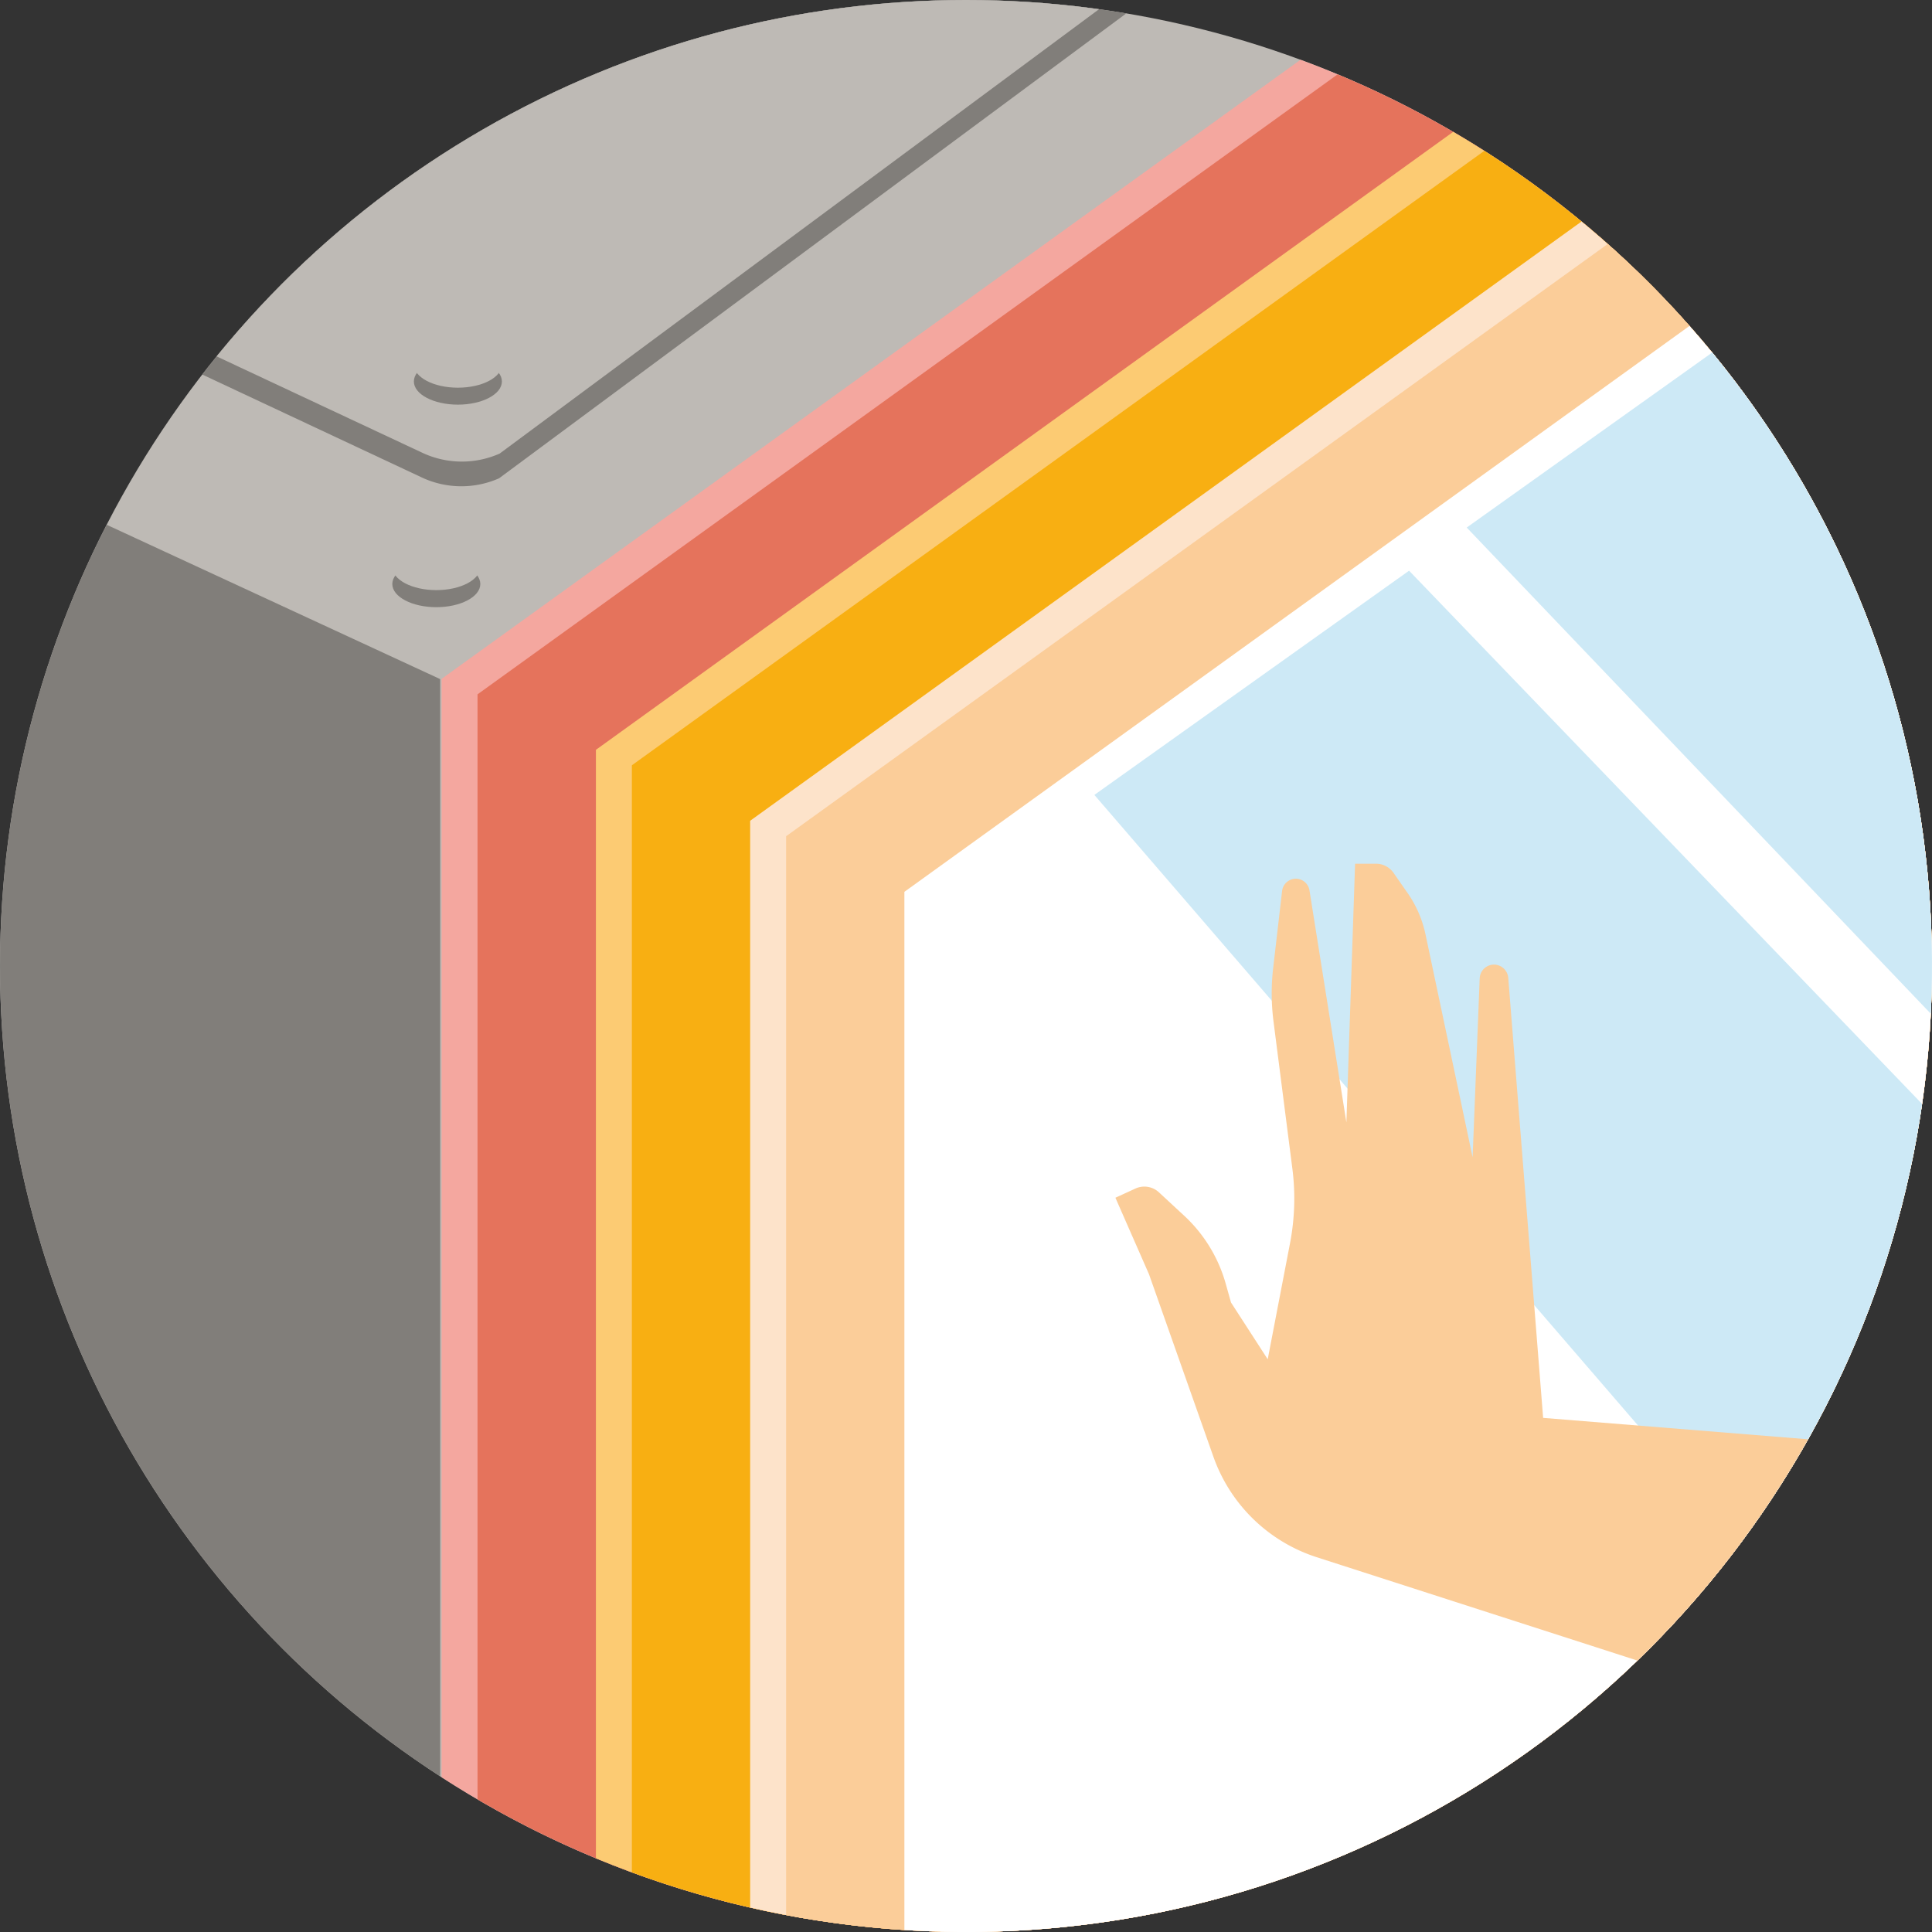
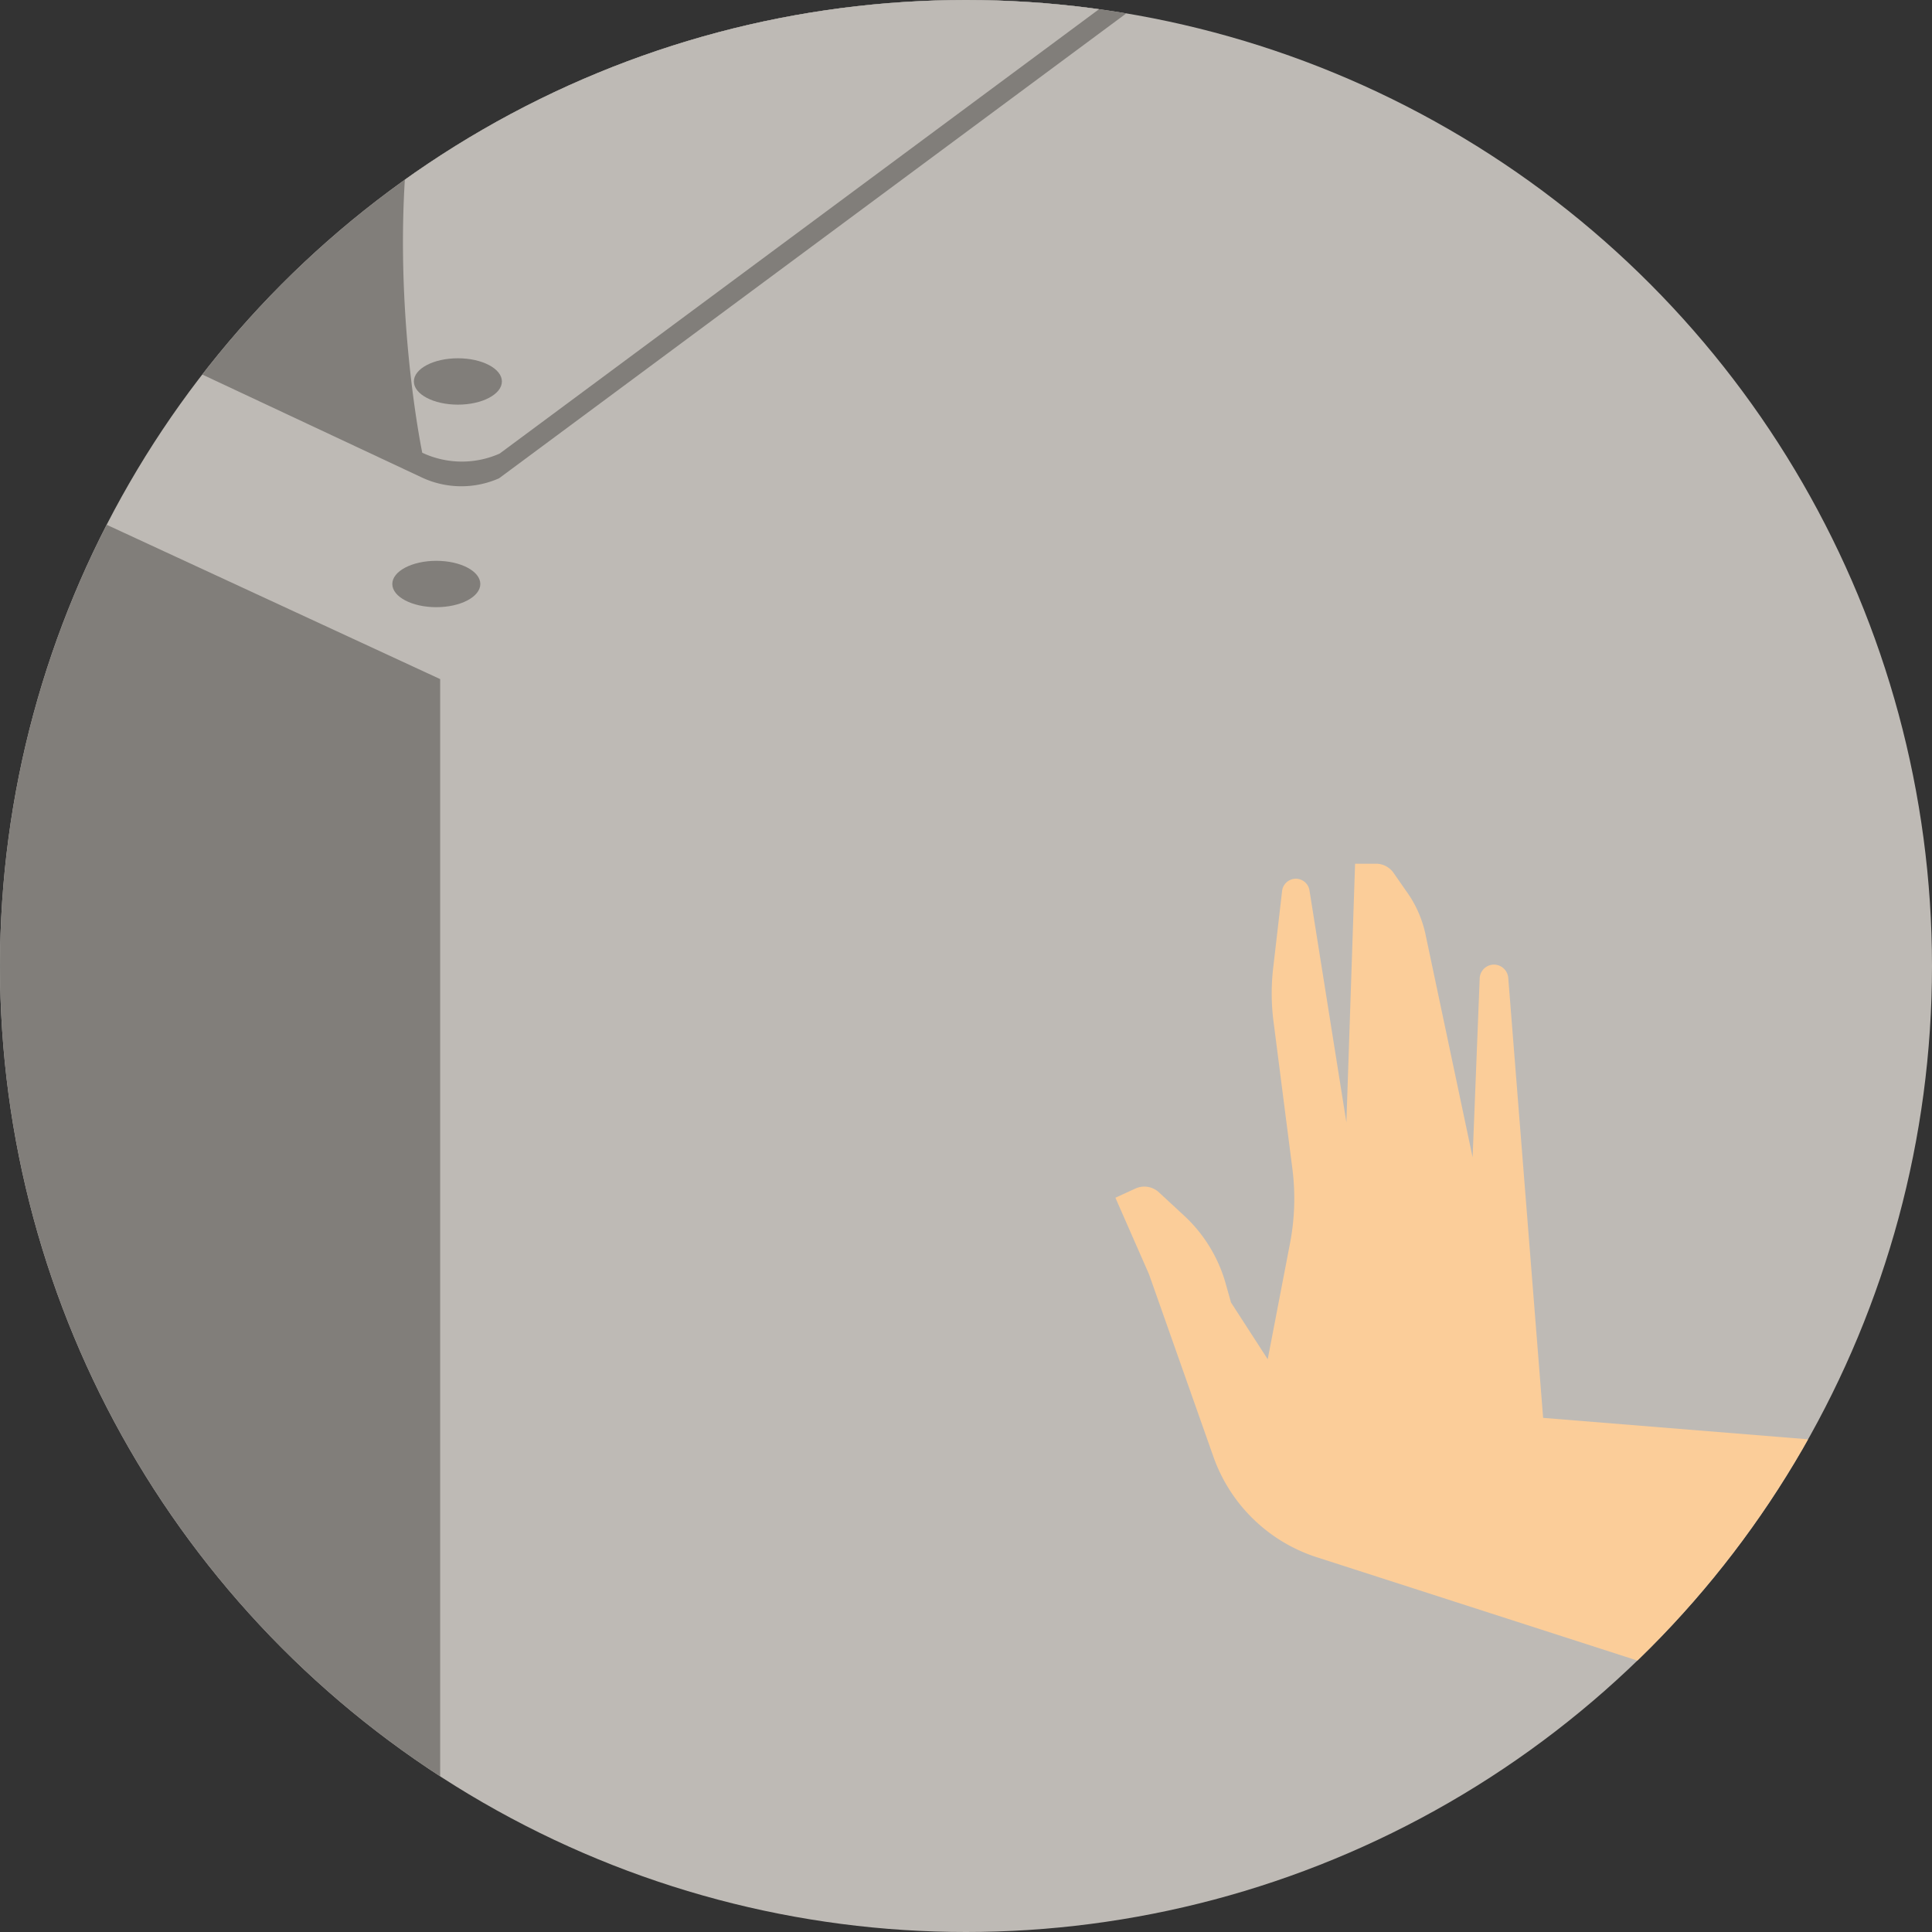
<svg xmlns="http://www.w3.org/2000/svg" viewBox="0 0 180 180">
  <rect x="0" y="0" width="180" height="180" fill="#333333" stroke="none" />
  <defs>
    <style>.cls-1{fill:none;}.cls-2{isolation:isolate;}.cls-3{clip-path:url(#clip-path);}.cls-4{fill:#bebab5;}.cls-5{clip-path:url(#clip-path-2);}.cls-6{fill:#f4a79f;}.cls-7{fill:#e5735c;}.cls-8{fill:#fccb73;}.cls-9{fill:#f8af12;}.cls-10{fill:#fde3ca;}.cls-11{fill:#fbcd99;}.cls-12,.cls-13{fill:#fff;}.cls-13{mix-blend-mode:multiply;}.cls-14{fill:#cde9f6;}.cls-15{fill:#817e7a;}</style>
    <clipPath id="clip-path">
      <circle class="cls-1" cx="90" cy="90" r="90" />
    </clipPath>
    <clipPath id="clip-path-2">
-       <path class="cls-1" d="M90,0A90,90,0,1,1,0,90" />
-     </clipPath>
+       </clipPath>
  </defs>
  <title>Tavola disegno 4</title>
  <g class="cls-2">
    <g id="Livello_1" data-name="Livello 1">
      <g class="cls-3">
        <circle class="cls-4" cx="90" cy="90" r="90" />
        <g class="cls-5">
          <polygon class="cls-6" points="41.14 196.53 41.14 63.25 181.69 -38.06 184.85 196.53 41.14 196.53" />
          <polygon class="cls-7" points="44.49 197.97 44.49 64.69 185.04 -36.62 188.21 197.97 44.49 197.97" />
-           <polygon class="cls-8" points="55.52 203.15 55.52 69.86 196.06 -31.45 199.23 203.15 55.52 203.15" />
          <polygon class="cls-9" points="58.87 204.58 58.87 71.3 199.42 -30.01 202.58 204.58 58.87 204.58" />
          <polygon class="cls-10" points="69.89 209.76 69.89 76.47 210.44 -24.84 213.6 209.76 69.89 209.76" />
          <polygon class="cls-11" points="73.24 211.19 73.24 77.91 213.79 -23.4 216.96 211.19 73.24 211.19" />
          <polygon class="cls-12" points="84.26 216.37 84.26 83.09 224.81 -18.22 227.97 216.37 84.26 216.37" />
          <polygon class="cls-13" points="87.62 217.81 87.62 84.52 228.17 -16.79 231.33 217.81 87.62 217.81" />
          <polyline class="cls-14" points="170 152.98 101.96 74.06 131.28 53.17 202.96 127.68" />
-           <polyline class="cls-14" points="208.91 124.85 136.65 49.15 165.97 28.25 237.65 102.76" />
        </g>
        <polygon class="cls-15" points="-24.92 32.76 -24.92 137.88 41.01 168.36 41.01 63.27 -24.92 32.76" />
        <path class="cls-15" d="M116.33-7.2,46.5,44.56a8.68,8.68,0,0,1-7.21-.08L-8,22.31S15.57-53.63,116.33-7.2Z" />
-         <path class="cls-4" d="M119.21-11.61,46.55,42.26a8.68,8.68,0,0,1-7.21-.08L-8,20S18.44-58,119.21-11.61Z" />
+         <path class="cls-4" d="M119.21-11.61,46.55,42.26a8.68,8.68,0,0,1-7.21-.08S18.44-58,119.21-11.61Z" />
        <ellipse class="cls-15" cx="42.66" cy="35.54" rx="4.1" ry="2.16" />
-         <ellipse class="cls-4" cx="42.66" cy="33.96" rx="4.1" ry="2.16" />
        <ellipse class="cls-15" cx="40.65" cy="54.41" rx="4.1" ry="2.16" />
-         <ellipse class="cls-4" cx="40.65" cy="52.82" rx="4.1" ry="2.16" />
        <path class="cls-11" d="M202.54,170.82l-79.87-25.74a15.13,15.13,0,0,1-9.62-9.36l-6-17-3.13-7.13,1.83-.84a2,2,0,0,1,2.24.35l2.31,2.14a13.67,13.67,0,0,1,3.92,6.44l.47,1.67,3.42,5.29,2.08-10.82a22,22,0,0,0,.22-6.92l-1.77-13.81a20.56,20.56,0,0,1,0-5.08l.81-7a1.29,1.29,0,0,1,1.73-1.06h0a1.29,1.29,0,0,1,.82,1l3.44,21.62.81-24.1,2,0a2,2,0,0,1,1.56.82L131,83A10.61,10.61,0,0,1,132.8,87l4.4,20.82.66-16.67a1.33,1.33,0,0,1,1.9-1.15h0a1.35,1.35,0,0,1,.76,1.1l3.25,41L192,136" />
      </g>
    </g>
  </g>
</svg>